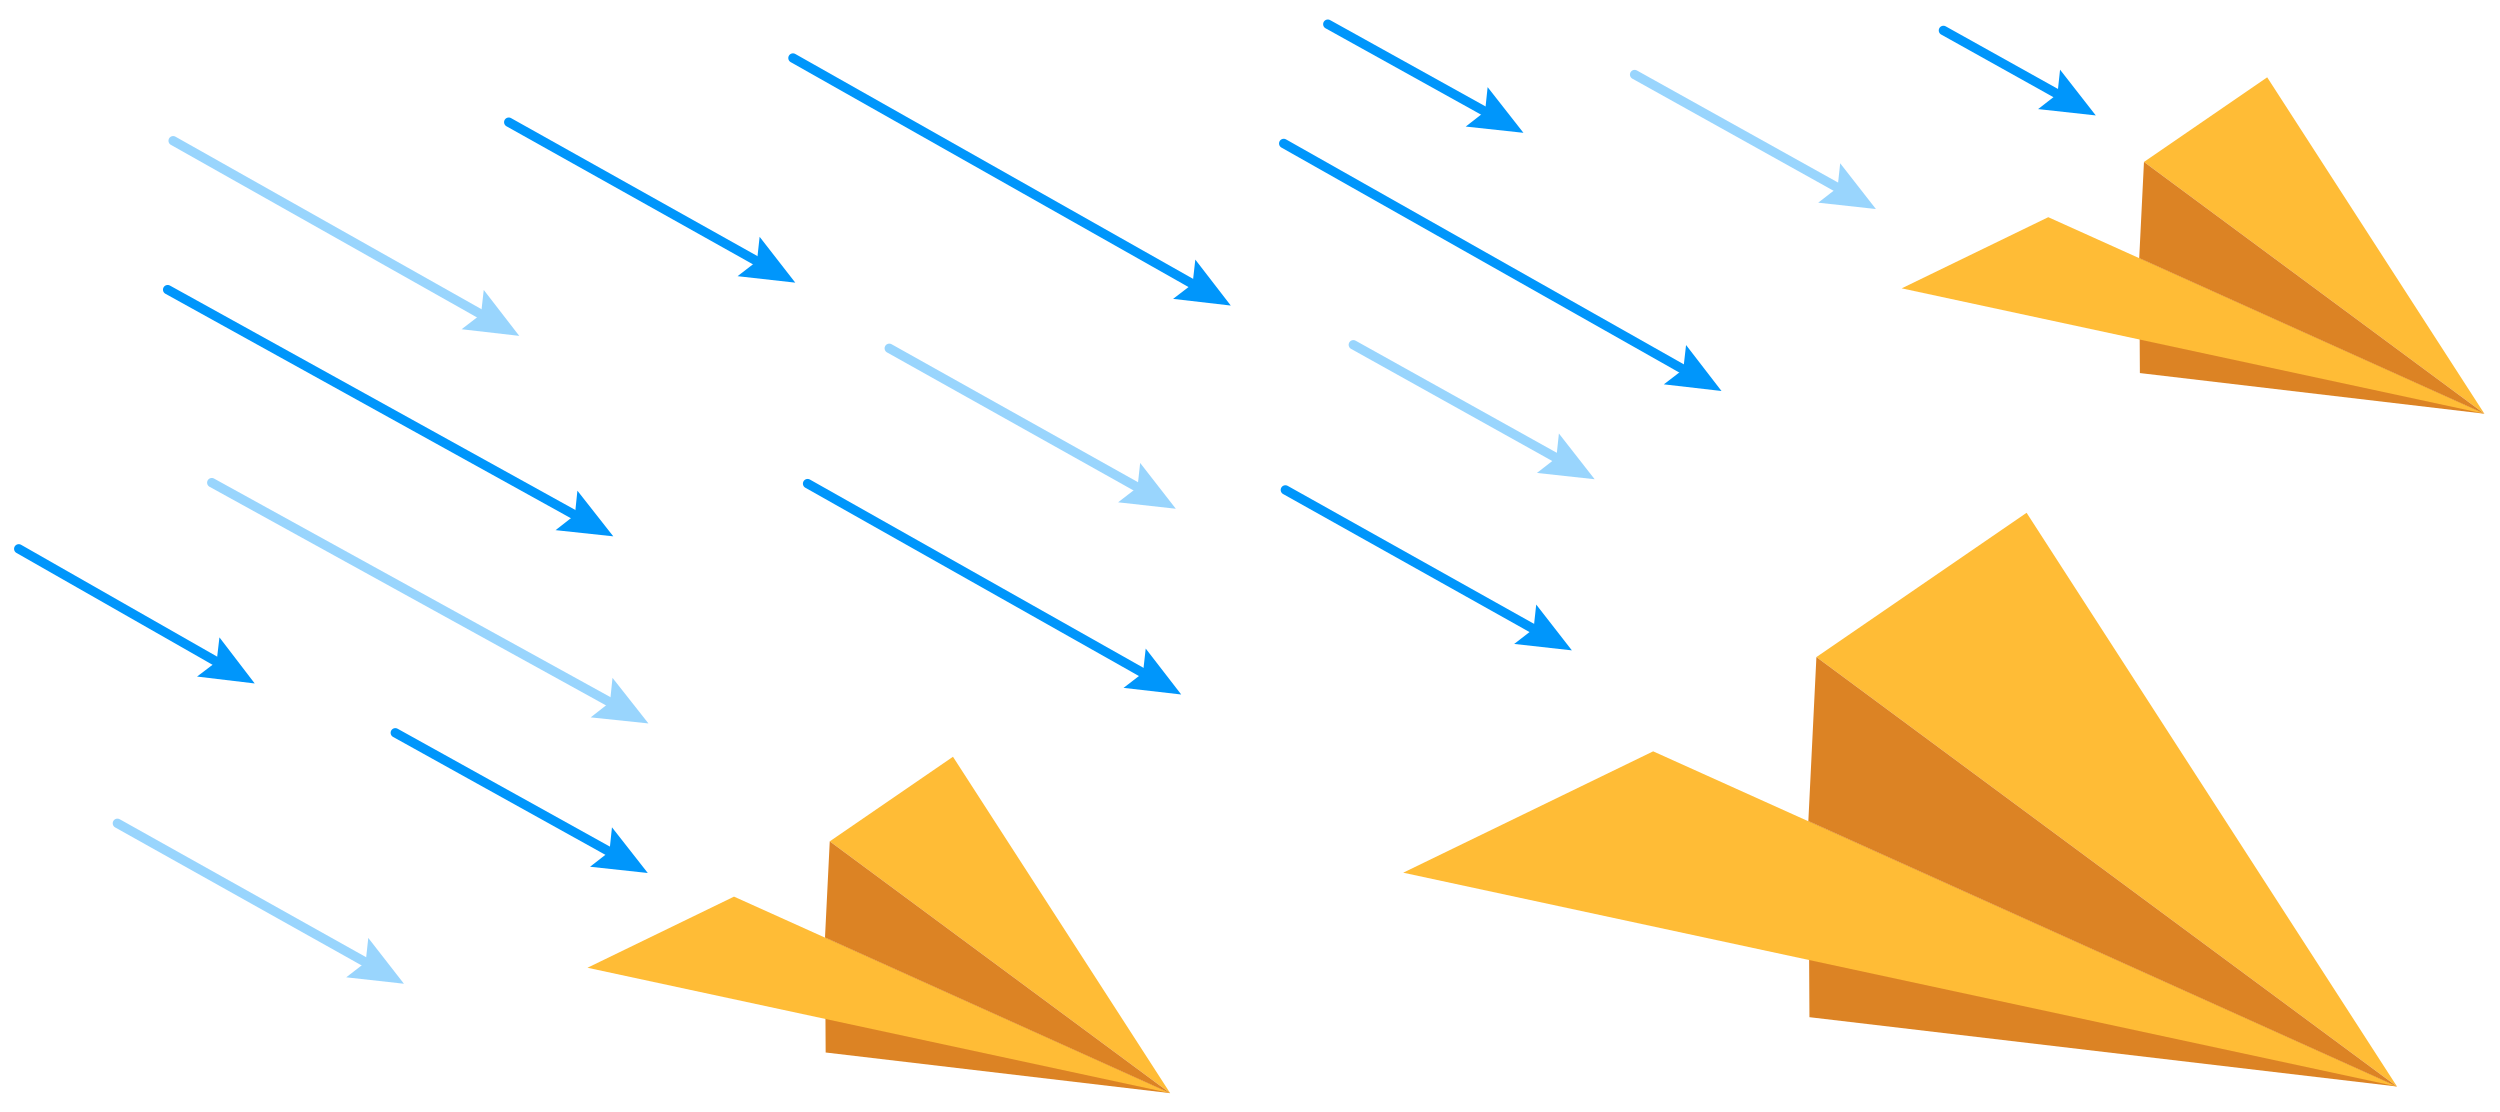
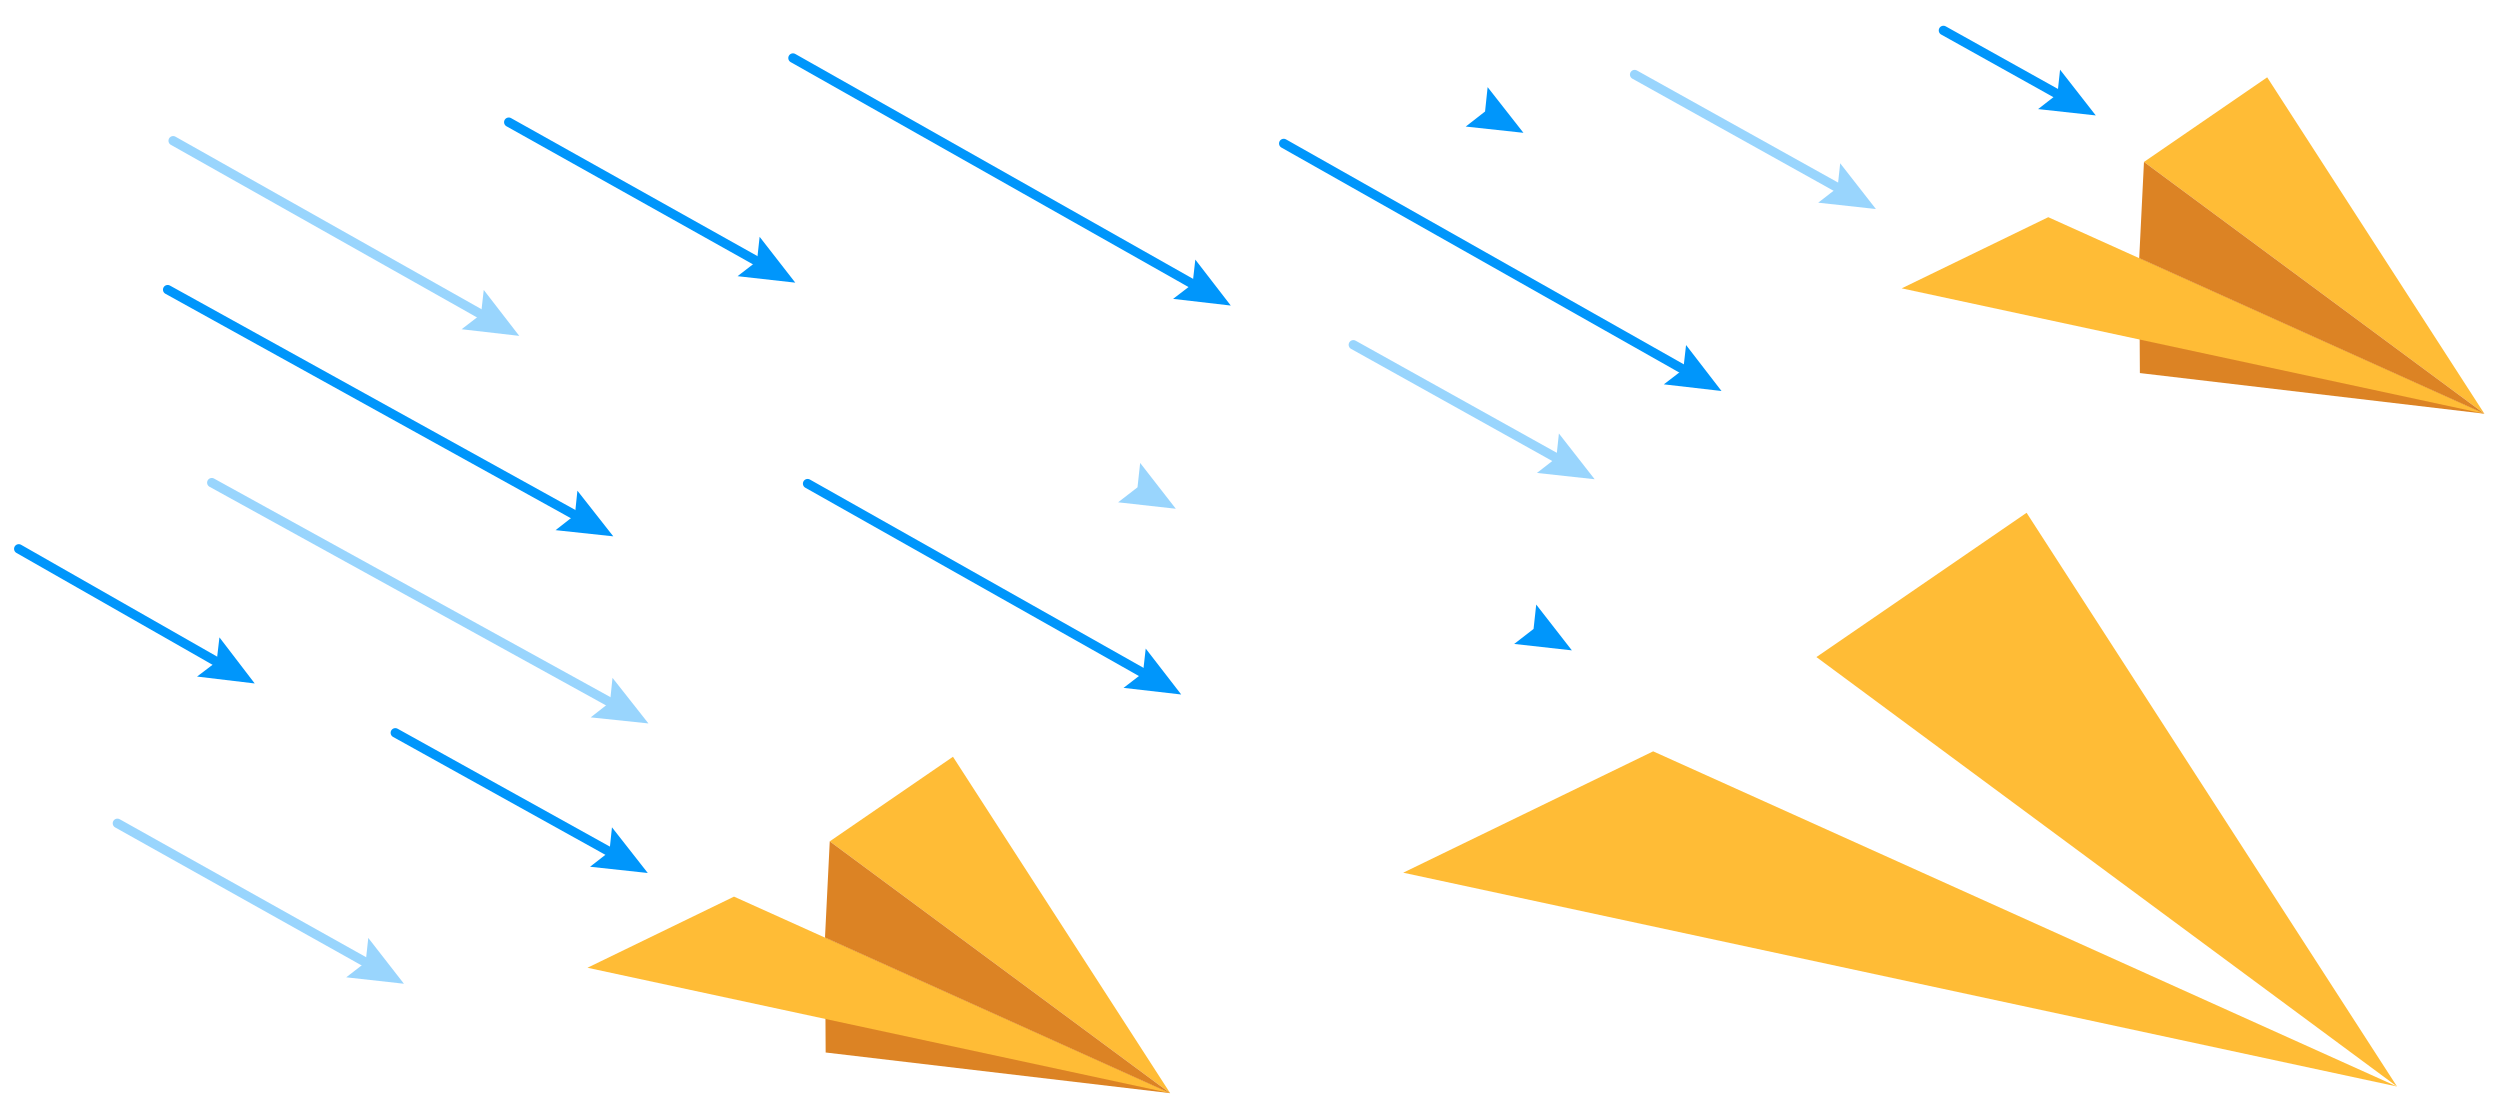
<svg xmlns="http://www.w3.org/2000/svg" id="Vrstva_1" data-name="Vrstva 1" viewBox="0 0 800 356">
  <defs>
    <style>
      .cls-1 {
        fill: #0096fb;
      }

      .cls-1, .cls-2, .cls-3 {
        stroke-width: 0px;
      }

      .cls-4 {
        fill: none;
        stroke: #0096fb;
        stroke-linecap: round;
        stroke-miterlimit: 10;
        stroke-width: 3px;
      }

      .cls-5 {
        opacity: .4;
      }

      .cls-2 {
        fill: #dc8324;
      }

      .cls-3 {
        fill: #ffbc36;
      }
    </style>
  </defs>
  <g>
-     <polygon class="cls-2" points="578.67 262.73 579.02 325.5 767.05 347.69 578.67 262.73" />
    <polygon class="cls-3" points="767.05 347.69 449.03 279.26 529.01 240.43 767.05 347.69" />
    <polygon class="cls-3" points="767.05 347.69 648.51 164.09 581.25 210.26 767.05 347.69" />
-     <polygon class="cls-2" points="581.25 210.26 578.67 262.73 767.05 347.69 581.25 210.26" />
  </g>
  <g>
    <polygon class="cls-2" points="264 299.99 264.21 336.8 374.45 349.81 264 299.99" />
    <polygon class="cls-3" points="374.45 349.81 187.99 309.68 234.88 286.92 374.45 349.81" />
    <polygon class="cls-3" points="374.45 349.81 304.95 242.16 265.52 269.23 374.45 349.81" />
    <polygon class="cls-2" points="265.52 269.23 264 299.99 374.45 349.81 265.52 269.23" />
  </g>
  <g>
    <polygon class="cls-2" points="684.55 82.58 684.76 119.38 795 132.39 684.55 82.58" />
    <polygon class="cls-3" points="795 132.39 608.54 92.27 655.44 69.5 795 132.39" />
    <polygon class="cls-3" points="795 132.39 725.5 24.74 686.07 51.82 795 132.39" />
    <polygon class="cls-2" points="686.07 51.82 684.55 82.58 795 132.39 686.07 51.82" />
  </g>
  <g>
    <line class="cls-4" x1="367.85" y1="216.52" x2="258.43" y2="154.76" />
    <polygon class="cls-1" points="366.63 207.54 365.75 215.34 359.53 220.12 377.99 222.24 366.63 207.54" />
  </g>
  <g>
    <line class="cls-4" x1="71.4" y1="212.94" x2="6" y2="175.63" />
    <polygon class="cls-1" points="70.22 203.96 69.31 211.75 63.06 216.5 81.51 218.71 70.22 203.96" />
  </g>
  <g>
    <line class="cls-4" x1="383.72" y1="92.05" x2="253.75" y2="18.57" />
    <polygon class="cls-1" points="382.5 83.07 381.62 90.87 375.39 95.64 393.85 97.78 382.5 83.07" />
  </g>
  <g>
    <line class="cls-4" x1="540.75" y1="119.4" x2="410.79" y2="45.91" />
    <polygon class="cls-1" points="539.54 110.41 538.65 118.21 532.43 122.99 550.88 125.12 539.54 110.41" />
  </g>
  <g class="cls-5">
    <g>
      <line class="cls-4" x1="500.12" y1="147.7" x2="433.07" y2="110.33" />
      <polygon class="cls-1" points="498.85 138.72 498.02 146.52 491.82 151.34 510.29 153.36 498.85 138.72" />
    </g>
  </g>
  <g>
    <line class="cls-4" x1="197.11" y1="273.71" x2="126.5" y2="234.5" />
    <polygon class="cls-1" points="195.83 264.74 195.01 272.54 188.82 277.36 207.29 279.36 195.83 264.74" />
  </g>
  <g class="cls-5">
    <g>
      <line class="cls-4" x1="156.02" y1="101.76" x2="55.41" y2="45.04" />
      <polygon class="cls-1" points="154.8 92.78 153.92 100.58 147.71 105.36 166.16 107.48 154.8 92.78" />
    </g>
  </g>
  <g class="cls-5">
    <g>
      <line class="cls-4" x1="590.13" y1="61.22" x2="523.08" y2="23.86" />
      <polygon class="cls-1" points="588.86 52.25 588.02 60.05 581.83 64.86 600.29 66.89 588.86 52.25" />
    </g>
  </g>
  <g>
-     <line class="cls-4" x1="492.84" y1="202.44" x2="411.32" y2="156.78" />
    <polygon class="cls-1" points="491.59 193.46 490.74 201.26 484.54 206.06 503 208.12 491.59 193.46" />
  </g>
  <g>
    <line class="cls-4" x1="660.49" y1="31.27" x2="621.9" y2="9.74" />
    <polygon class="cls-1" points="659.22 22.3 658.38 30.1 652.19 34.91 670.65 36.94 659.22 22.3" />
  </g>
  <g>
-     <line class="cls-4" x1="477.32" y1="36.85" x2="424.9" y2="7.74" />
    <polygon class="cls-1" points="476.04 27.88 475.22 35.68 469.03 40.5 487.5 42.5 476.04 27.88" />
  </g>
  <g>
    <line class="cls-4" x1="244.33" y1="84.76" x2="162.8" y2="39.1" />
    <polygon class="cls-1" points="243.08 75.78 242.23 83.58 236.02 88.38 254.49 90.45 243.08 75.78" />
  </g>
  <g>
    <line class="cls-4" x1="186.07" y1="165.99" x2="53.65" y2="92.69" />
    <polygon class="cls-1" points="184.77 157.02 183.96 164.82 177.78 169.65 196.25 171.63 184.77 157.02" />
  </g>
  <g class="cls-5">
    <g>
-       <line class="cls-4" x1="366.1" y1="157.11" x2="284.57" y2="111.46" />
      <polygon class="cls-1" points="364.85 148.14 364 155.94 357.79 160.74 376.26 162.8 364.85 148.14" />
    </g>
  </g>
  <g class="cls-5">
    <g>
      <line class="cls-4" x1="119.1" y1="309.11" x2="37.57" y2="263.46" />
      <polygon class="cls-1" points="117.85 300.14 117 307.94 110.79 312.74 129.26 314.8 117.85 300.14" />
    </g>
  </g>
  <g class="cls-5">
    <g>
      <line class="cls-4" x1="197.31" y1="225.88" x2="67.77" y2="154.45" />
      <polygon class="cls-1" points="196 216.91 195.2 224.72 189.02 229.56 207.5 231.5 196 216.91" />
    </g>
  </g>
</svg>